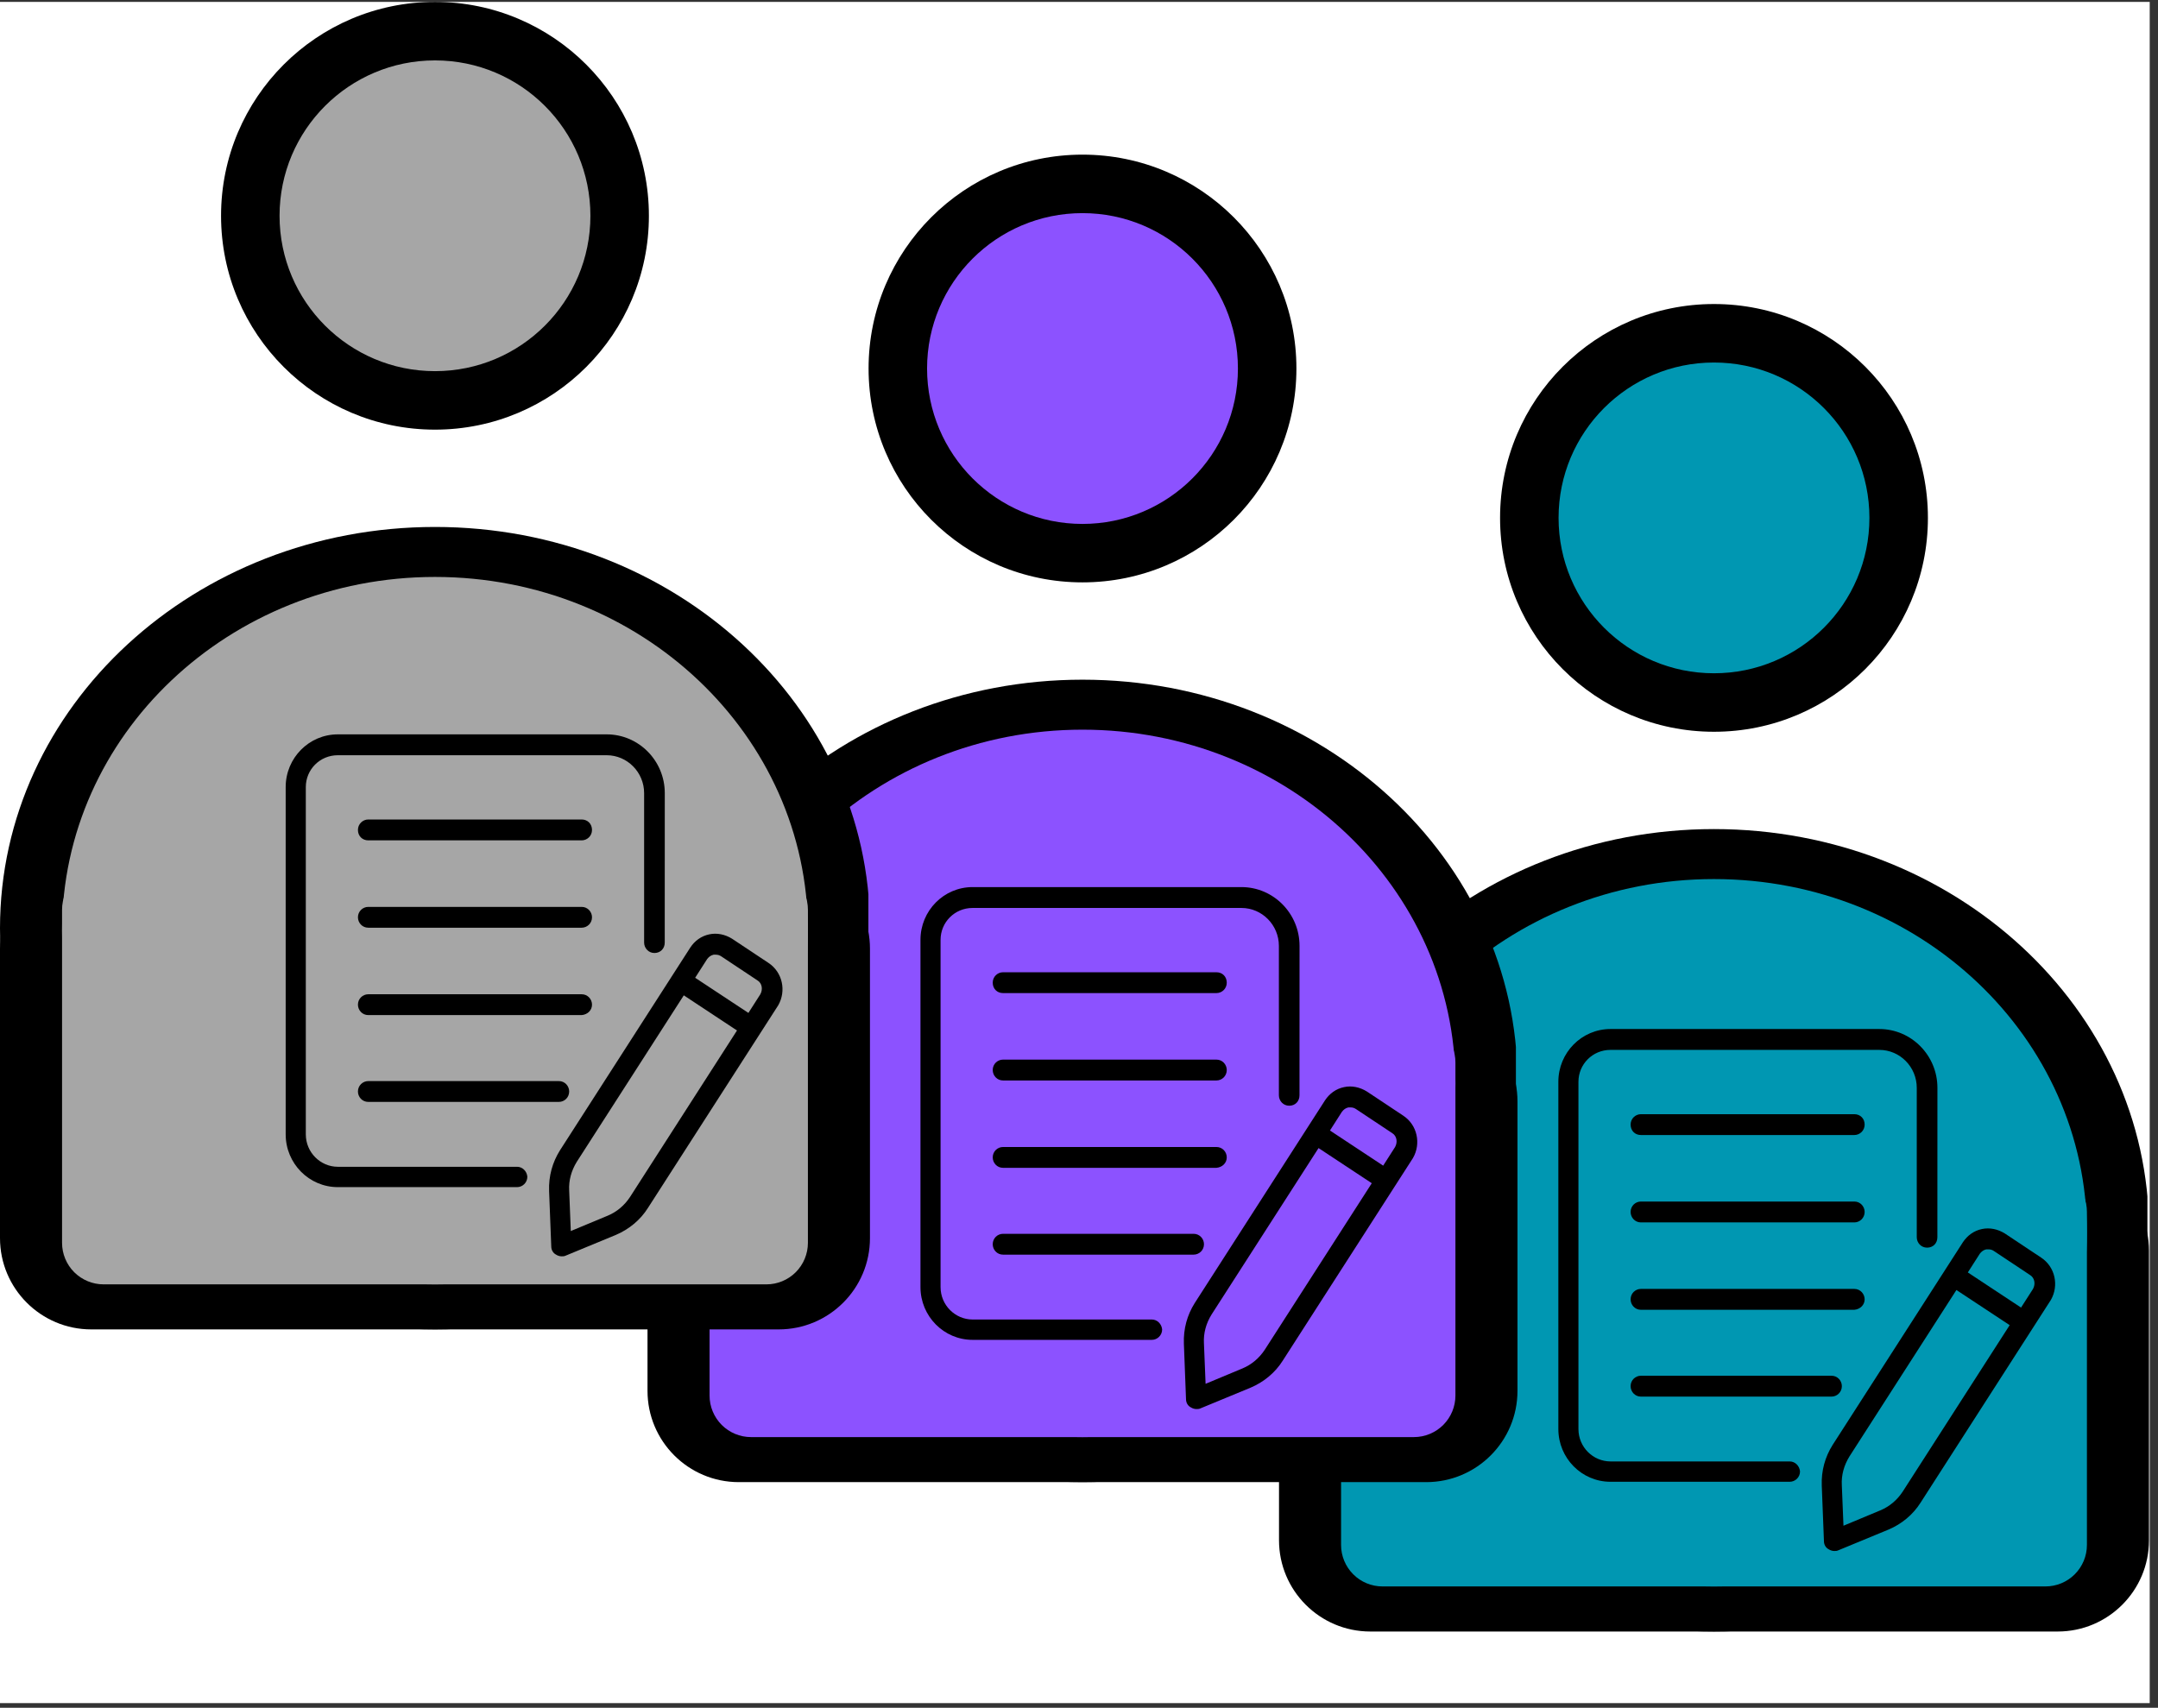
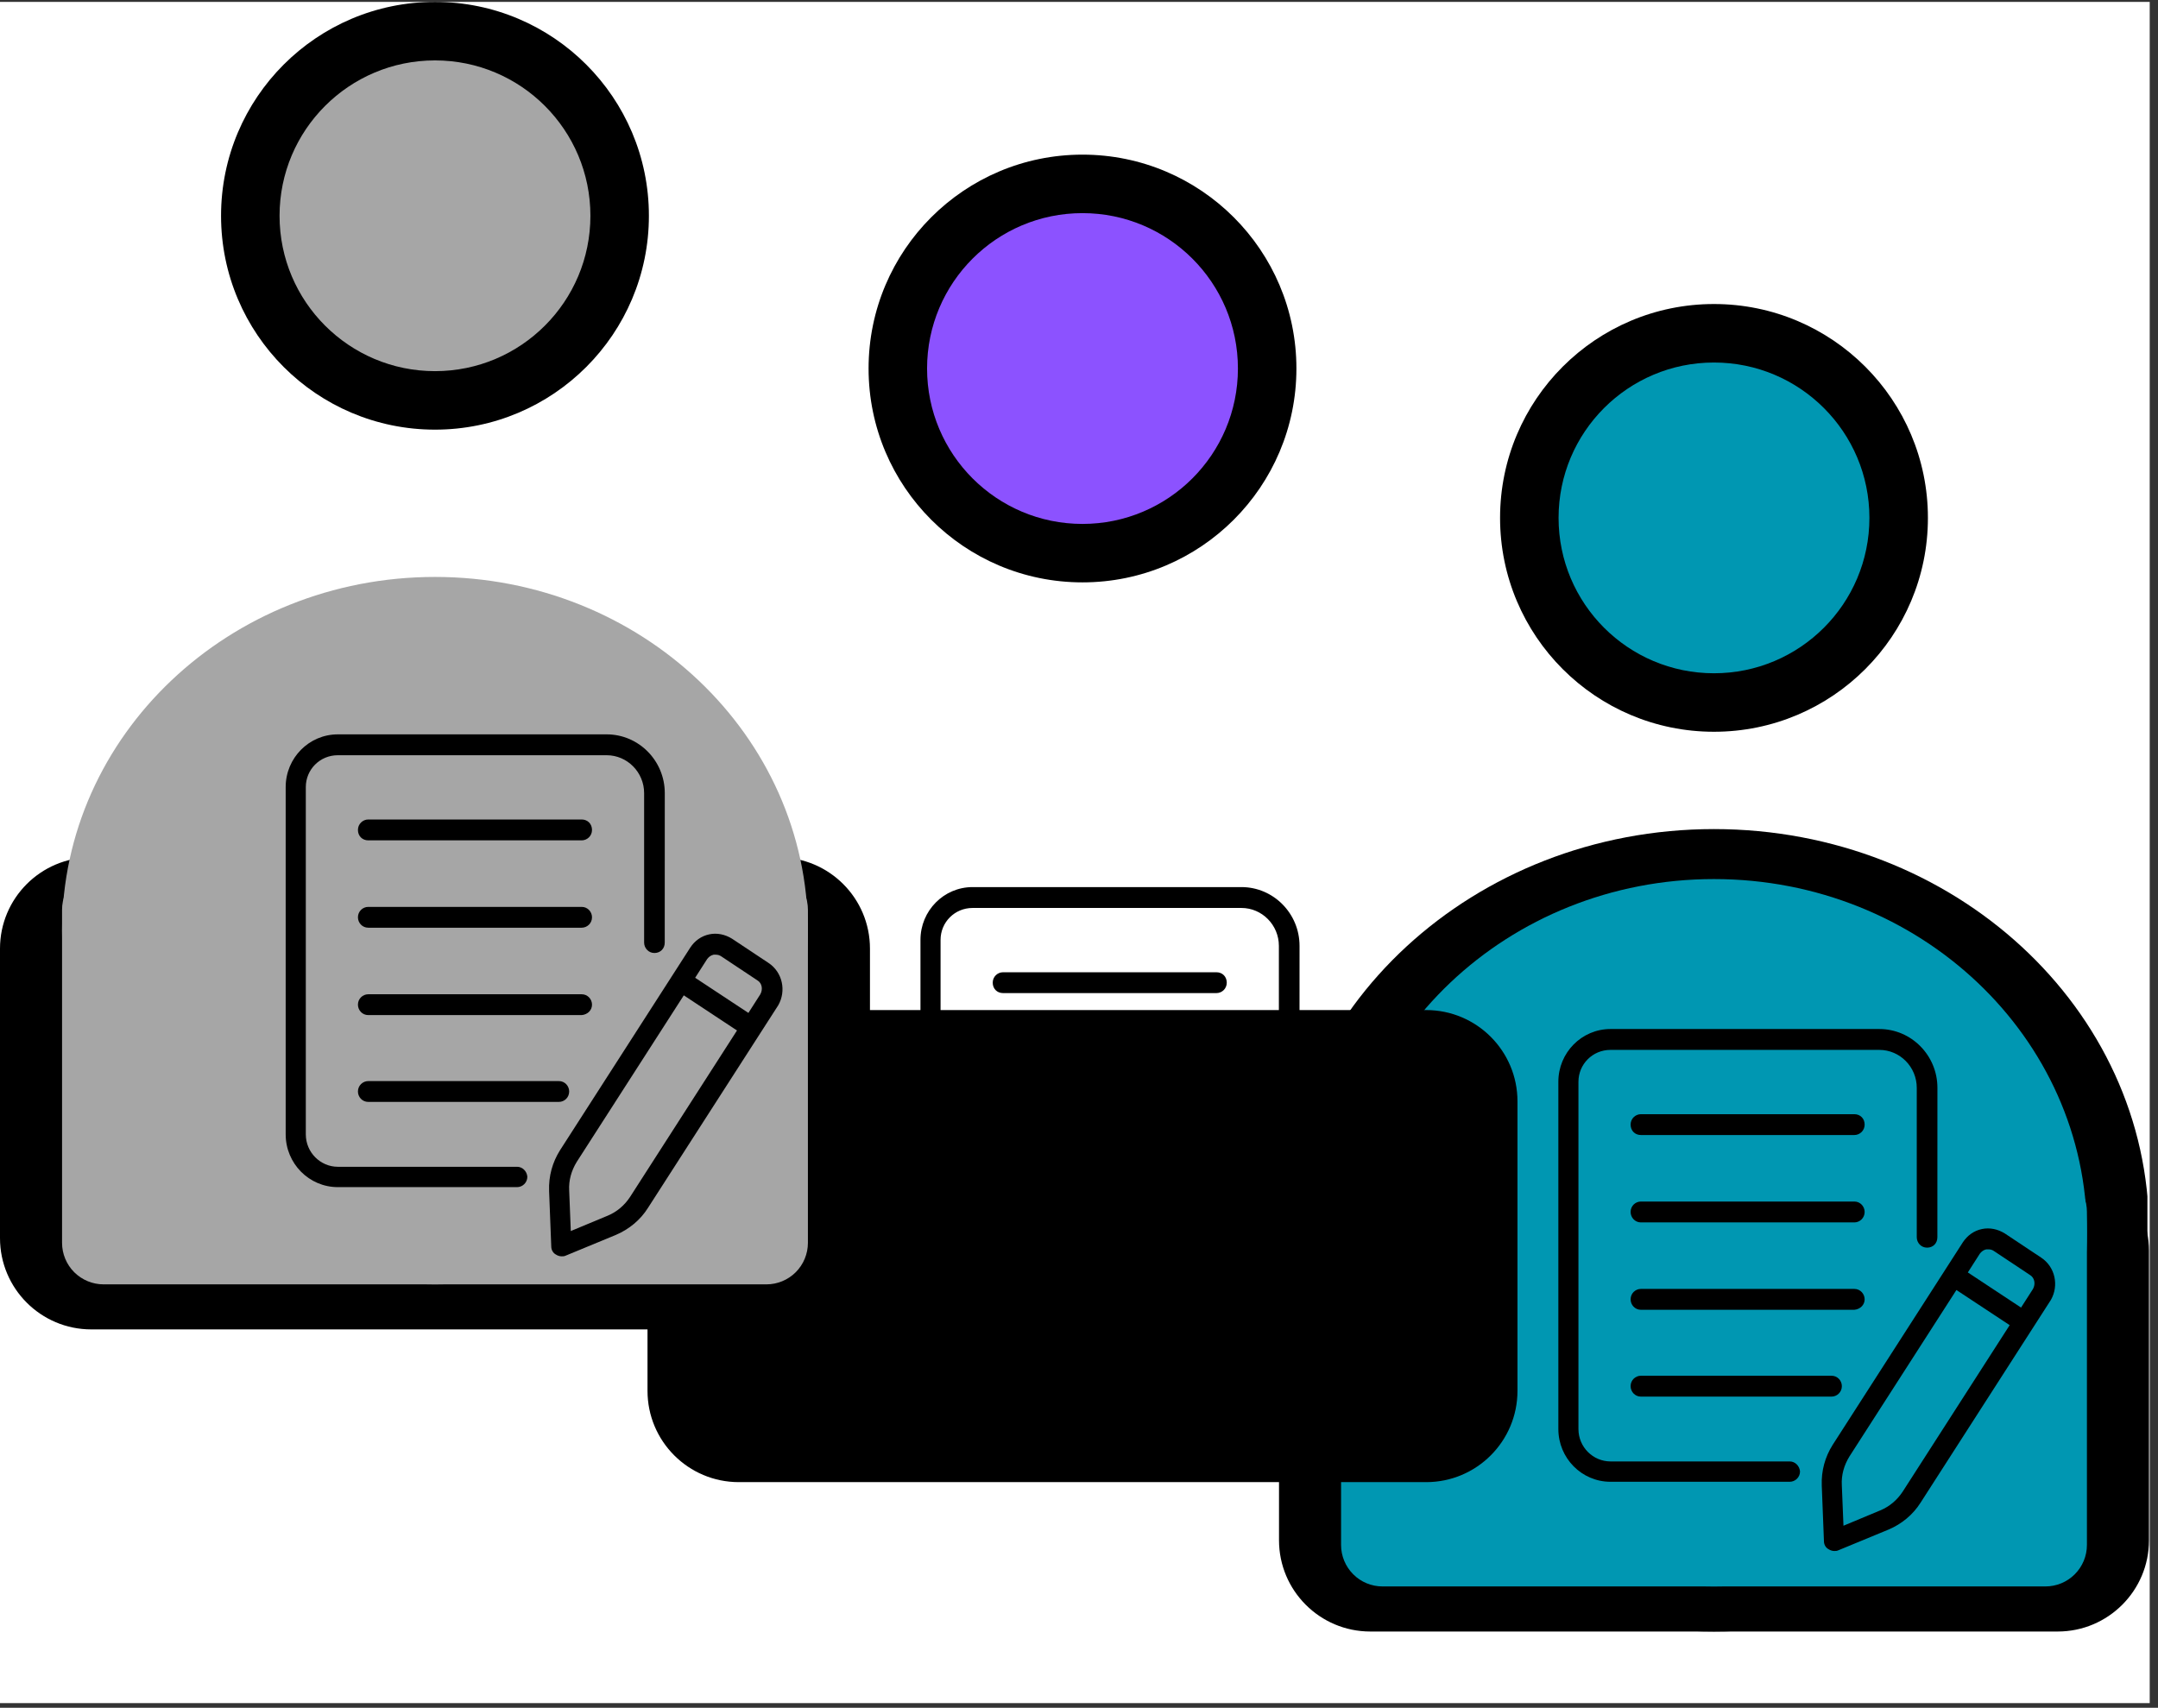
<svg xmlns="http://www.w3.org/2000/svg" width="259" zoomAndPan="magnify" viewBox="0 0 194.25 153.75" height="205" preserveAspectRatio="xMidYMid meet" version="1.0">
  <rect x="0" y="0" width="194.25" height="153.75" fill="#333333" stroke="none" />
  <defs>
    <clipPath id="ccb7162adc">
      <path d="M 0 0.172 L 193.504 0.172 L 193.504 153.328 L 0 153.328 Z M 0 0.172 " clip-rule="nonzero" />
    </clipPath>
    <clipPath id="96f4cbfc51">
      <path d="M 135.027 27.371 L 173.539 27.371 L 173.539 65.879 L 135.027 65.879 Z M 135.027 27.371 " clip-rule="nonzero" />
    </clipPath>
    <clipPath id="9d7122236d">
      <path d="M 154.281 27.371 C 143.648 27.371 135.027 35.992 135.027 46.625 C 135.027 57.258 143.648 65.879 154.281 65.879 C 164.918 65.879 173.539 57.258 173.539 46.625 C 173.539 35.992 164.918 27.371 154.281 27.371 Z M 154.281 27.371 " clip-rule="nonzero" />
    </clipPath>
    <clipPath id="0e0fa50395">
      <path d="M 140.293 32.637 L 168.273 32.637 L 168.273 60.613 L 140.293 60.613 Z M 140.293 32.637 " clip-rule="nonzero" />
    </clipPath>
    <clipPath id="1760733ee3">
      <path d="M 154.281 32.637 C 146.555 32.637 140.293 38.898 140.293 46.625 C 140.293 54.352 146.555 60.613 154.281 60.613 C 162.008 60.613 168.273 54.352 168.273 46.625 C 168.273 38.898 162.008 32.637 154.281 32.637 Z M 154.281 32.637 " clip-rule="nonzero" />
    </clipPath>
    <clipPath id="29f55bc518">
      <path d="M 115.129 74.641 L 193.504 74.641 L 193.504 146.883 L 115.129 146.883 Z M 115.129 74.641 " clip-rule="nonzero" />
    </clipPath>
    <clipPath id="43903f2db7">
      <path d="M 154.281 74.641 C 132.656 74.641 115.129 90.812 115.129 110.762 C 115.129 130.711 132.656 146.883 154.281 146.883 C 175.906 146.883 193.438 130.711 193.438 110.762 C 193.438 90.812 175.906 74.641 154.281 74.641 Z M 154.281 74.641 " clip-rule="nonzero" />
    </clipPath>
    <clipPath id="781e787531">
      <path d="M 115.129 104.383 L 193.488 104.383 L 193.488 146.883 L 115.129 146.883 Z M 115.129 104.383 " clip-rule="nonzero" />
    </clipPath>
    <clipPath id="446c71dfac">
      <path d="M 123.348 104.383 L 185.219 104.383 C 189.758 104.383 193.438 108.062 193.438 112.602 L 193.438 138.664 C 193.438 143.203 189.758 146.883 185.219 146.883 L 123.348 146.883 C 118.809 146.883 115.129 143.203 115.129 138.664 L 115.129 112.602 C 115.129 108.062 118.809 104.383 123.348 104.383 Z M 123.348 104.383 " clip-rule="nonzero" />
    </clipPath>
    <clipPath id="f9aee46f94">
      <path d="M 120.715 79.141 L 187.883 79.141 L 187.883 142.824 L 120.715 142.824 Z M 120.715 79.141 " clip-rule="nonzero" />
    </clipPath>
    <clipPath id="6e7c8a2228">
      <path d="M 154.281 79.141 C 135.742 79.141 120.715 93.398 120.715 110.984 C 120.715 128.57 135.742 142.824 154.281 142.824 C 172.82 142.824 187.852 128.57 187.852 110.984 C 187.852 93.398 172.82 79.141 154.281 79.141 Z M 154.281 79.141 " clip-rule="nonzero" />
    </clipPath>
    <clipPath id="880d46c7c6">
      <path d="M 120.715 105.359 L 187.891 105.359 L 187.891 142.824 L 120.715 142.824 Z M 120.715 105.359 " clip-rule="nonzero" />
    </clipPath>
    <clipPath id="7589dfeab4">
      <path d="M 124.449 105.359 L 184.113 105.359 C 185.105 105.359 186.055 105.754 186.758 106.453 C 187.457 107.156 187.852 108.105 187.852 109.098 L 187.852 139.09 C 187.852 140.082 187.457 141.031 186.758 141.73 C 186.055 142.434 185.105 142.824 184.113 142.824 L 124.449 142.824 C 123.461 142.824 122.508 142.434 121.809 141.73 C 121.109 141.031 120.715 140.082 120.715 139.09 L 120.715 109.098 C 120.715 108.105 121.109 107.156 121.809 106.453 C 122.508 105.754 123.461 105.359 124.449 105.359 Z M 124.449 105.359 " clip-rule="nonzero" />
    </clipPath>
    <clipPath id="89b93de6eb">
      <path d="M 78.184 13.922 L 116.695 13.922 L 116.695 52.43 L 78.184 52.43 Z M 78.184 13.922 " clip-rule="nonzero" />
    </clipPath>
    <clipPath id="89dca1912e">
      <path d="M 97.438 13.922 C 86.805 13.922 78.184 22.543 78.184 33.176 C 78.184 43.812 86.805 52.43 97.438 52.43 C 108.074 52.43 116.695 43.812 116.695 33.176 C 116.695 22.543 108.074 13.922 97.438 13.922 Z M 97.438 13.922 " clip-rule="nonzero" />
    </clipPath>
    <clipPath id="4d1206e11b">
      <path d="M 83.449 19.188 L 111.43 19.188 L 111.43 47.168 L 83.449 47.168 Z M 83.449 19.188 " clip-rule="nonzero" />
    </clipPath>
    <clipPath id="cff392a8c9">
      <path d="M 97.438 19.188 C 89.711 19.188 83.449 25.449 83.449 33.176 C 83.449 40.902 89.711 47.168 97.438 47.168 C 105.164 47.168 111.43 40.902 111.43 33.176 C 111.43 25.449 105.164 19.188 97.438 19.188 Z M 97.438 19.188 " clip-rule="nonzero" />
    </clipPath>
    <clipPath id="5cfeb386cb">
-       <path d="M 58.285 61.191 L 136.734 61.191 L 136.734 133.434 L 58.285 133.434 Z M 58.285 61.191 " clip-rule="nonzero" />
-     </clipPath>
+       </clipPath>
    <clipPath id="403c693567">
      <path d="M 97.438 61.191 C 75.812 61.191 58.285 77.363 58.285 97.312 C 58.285 117.262 75.812 133.434 97.438 133.434 C 119.062 133.434 136.594 117.262 136.594 97.312 C 136.594 77.363 119.062 61.191 97.438 61.191 Z M 97.438 61.191 " clip-rule="nonzero" />
    </clipPath>
    <clipPath id="1fa98f61cf">
      <path d="M 58.285 90.934 L 136.645 90.934 L 136.645 133.434 L 58.285 133.434 Z M 58.285 90.934 " clip-rule="nonzero" />
    </clipPath>
    <clipPath id="1f7580b51e">
      <path d="M 66.504 90.934 L 128.375 90.934 C 132.914 90.934 136.594 94.613 136.594 99.152 L 136.594 125.215 C 136.594 129.754 132.914 133.434 128.375 133.434 L 66.504 133.434 C 61.965 133.434 58.285 129.754 58.285 125.215 L 58.285 99.152 C 58.285 94.613 61.965 90.934 66.504 90.934 Z M 66.504 90.934 " clip-rule="nonzero" />
    </clipPath>
    <clipPath id="c01e23eea5">
-       <path d="M 63.871 65.691 L 131.039 65.691 L 131.039 129.379 L 63.871 129.379 Z M 63.871 65.691 " clip-rule="nonzero" />
-     </clipPath>
+       </clipPath>
    <clipPath id="401c1ebe3b">
      <path d="M 97.438 65.691 C 78.898 65.691 63.871 79.949 63.871 97.535 C 63.871 115.121 78.898 129.379 97.438 129.379 C 115.977 129.379 131.008 115.121 131.008 97.535 C 131.008 79.949 115.977 65.691 97.438 65.691 Z M 97.438 65.691 " clip-rule="nonzero" />
    </clipPath>
    <clipPath id="309a2321de">
-       <path d="M 63.871 91.914 L 131.047 91.914 L 131.047 129.379 L 63.871 129.379 Z M 63.871 91.914 " clip-rule="nonzero" />
-     </clipPath>
+       </clipPath>
    <clipPath id="85335cdb97">
      <path d="M 67.605 91.914 L 127.27 91.914 C 128.262 91.914 129.211 92.305 129.914 93.008 C 130.613 93.707 131.008 94.656 131.008 95.648 L 131.008 125.641 C 131.008 126.633 130.613 127.582 129.914 128.285 C 129.211 128.984 128.262 129.379 127.27 129.379 L 67.605 129.379 C 66.617 129.379 65.664 128.984 64.965 128.285 C 64.266 127.582 63.871 126.633 63.871 125.641 L 63.871 95.648 C 63.871 94.656 64.266 93.707 64.965 93.008 C 65.664 92.305 66.617 91.914 67.605 91.914 Z M 67.605 91.914 " clip-rule="nonzero" />
    </clipPath>
    <clipPath id="35d8115a17">
      <path d="M 19.898 0.172 L 58.41 0.172 L 58.41 38.68 L 19.898 38.68 Z M 19.898 0.172 " clip-rule="nonzero" />
    </clipPath>
    <clipPath id="9c2d8faa39">
      <path d="M 39.156 0.172 C 28.52 0.172 19.898 8.793 19.898 19.426 C 19.898 30.059 28.52 38.68 39.156 38.68 C 49.789 38.68 58.41 30.059 58.41 19.426 C 58.41 8.793 49.789 0.172 39.156 0.172 Z M 39.156 0.172 " clip-rule="nonzero" />
    </clipPath>
    <clipPath id="5e5b066445">
      <path d="M 25.164 5.438 L 53.145 5.438 L 53.145 33.414 L 25.164 33.414 Z M 25.164 5.438 " clip-rule="nonzero" />
    </clipPath>
    <clipPath id="c6a159b7c2">
      <path d="M 39.156 5.438 C 31.43 5.438 25.164 11.699 25.164 19.426 C 25.164 27.152 31.43 33.414 39.156 33.414 C 46.883 33.414 53.145 27.152 53.145 19.426 C 53.145 11.699 46.883 5.438 39.156 5.438 Z M 39.156 5.438 " clip-rule="nonzero" />
    </clipPath>
    <clipPath id="7f2fe311ea">
      <path d="M 0 47.441 L 78.453 47.441 L 78.453 119.684 L 0 119.684 Z M 0 47.441 " clip-rule="nonzero" />
    </clipPath>
    <clipPath id="be9ff9f910">
-       <path d="M 39.156 47.441 C 17.531 47.441 0 63.613 0 83.562 C 0 103.512 17.531 119.684 39.156 119.684 C 60.781 119.684 78.309 103.512 78.309 83.562 C 78.309 63.613 60.781 47.441 39.156 47.441 Z M 39.156 47.441 " clip-rule="nonzero" />
-     </clipPath>
+       </clipPath>
    <clipPath id="9a6b187f4c">
      <path d="M 0 77.184 L 78.359 77.184 L 78.359 119.684 L 0 119.684 Z M 0 77.184 " clip-rule="nonzero" />
    </clipPath>
    <clipPath id="3f8d89f72c">
      <path d="M 8.219 77.184 L 70.09 77.184 C 74.629 77.184 78.309 80.863 78.309 85.402 L 78.309 111.465 C 78.309 116.004 74.629 119.684 70.09 119.684 L 8.219 119.684 C 3.68 119.684 0 116.004 0 111.465 L 0 85.402 C 0 80.863 3.68 77.184 8.219 77.184 Z M 8.219 77.184 " clip-rule="nonzero" />
    </clipPath>
    <clipPath id="4e93e79ffe">
      <path d="M 5.586 51.941 L 72.754 51.941 L 72.754 115.629 L 5.586 115.629 Z M 5.586 51.941 " clip-rule="nonzero" />
    </clipPath>
    <clipPath id="72263588e6">
      <path d="M 39.156 51.941 C 20.617 51.941 5.586 66.199 5.586 83.785 C 5.586 101.371 20.617 115.629 39.156 115.629 C 57.695 115.629 72.723 101.371 72.723 83.785 C 72.723 66.199 57.695 51.941 39.156 51.941 Z M 39.156 51.941 " clip-rule="nonzero" />
    </clipPath>
    <clipPath id="73c3088bd7">
      <path d="M 5.586 78.16 L 72.762 78.16 L 72.762 115.629 L 5.586 115.629 Z M 5.586 78.16 " clip-rule="nonzero" />
    </clipPath>
    <clipPath id="3e0f0a5826">
      <path d="M 9.324 78.16 L 68.988 78.16 C 69.977 78.16 70.93 78.555 71.629 79.254 C 72.328 79.957 72.723 80.906 72.723 81.898 L 72.723 111.891 C 72.723 112.883 72.328 113.832 71.629 114.535 C 70.93 115.234 69.977 115.629 68.988 115.629 L 9.324 115.629 C 8.332 115.629 7.383 115.234 6.68 114.535 C 5.98 113.832 5.586 112.883 5.586 111.891 L 5.586 81.898 C 5.586 80.906 5.98 79.957 6.68 79.254 C 7.383 78.555 8.332 78.16 9.324 78.16 Z M 9.324 78.16 " clip-rule="nonzero" />
    </clipPath>
  </defs>
  <g clip-path="url(#ccb7162adc)">
    <path fill="#ffffff" d="M 0 0.172 L 193.504 0.172 L 193.504 153.328 L 0 153.328 Z M 0 0.172 " fill-opacity="1" fill-rule="nonzero" />
  </g>
  <g clip-path="url(#96f4cbfc51)">
    <g clip-path="url(#9d7122236d)">
      <path fill="#000000" d="M 135.027 27.371 L 173.539 27.371 L 173.539 65.879 L 135.027 65.879 Z M 135.027 27.371 " fill-opacity="1" fill-rule="nonzero" />
    </g>
  </g>
  <g clip-path="url(#0e0fa50395)">
    <g clip-path="url(#1760733ee3)">
      <path fill="#0097b2" d="M 140.293 32.637 L 168.273 32.637 L 168.273 60.613 L 140.293 60.613 Z M 140.293 32.637 " fill-opacity="1" fill-rule="nonzero" />
    </g>
  </g>
  <g clip-path="url(#29f55bc518)">
    <g clip-path="url(#43903f2db7)">
      <path fill="#000000" d="M 115.129 74.641 L 193.297 74.641 L 193.297 146.883 L 115.129 146.883 Z M 115.129 74.641 " fill-opacity="1" fill-rule="nonzero" />
    </g>
  </g>
  <g clip-path="url(#781e787531)">
    <g clip-path="url(#446c71dfac)">
      <path fill="#000000" d="M 115.129 104.383 L 193.488 104.383 L 193.488 146.883 L 115.129 146.883 Z M 115.129 104.383 " fill-opacity="1" fill-rule="nonzero" />
    </g>
  </g>
  <g clip-path="url(#f9aee46f94)">
    <g clip-path="url(#6e7c8a2228)">
      <path fill="#0097b2" d="M 120.715 79.141 L 187.883 79.141 L 187.883 142.824 L 120.715 142.824 Z M 120.715 79.141 " fill-opacity="1" fill-rule="nonzero" />
    </g>
  </g>
  <g clip-path="url(#880d46c7c6)">
    <g clip-path="url(#7589dfeab4)">
      <path fill="#0097b2" d="M 120.715 105.359 L 187.891 105.359 L 187.891 142.824 L 120.715 142.824 Z M 120.715 105.359 " fill-opacity="1" fill-rule="nonzero" />
    </g>
  </g>
  <path fill="#000000" d="M 166.918 100.309 L 147.703 100.309 C 147.215 100.309 146.777 100.703 146.777 101.246 C 146.777 101.793 147.168 102.184 147.703 102.184 L 166.918 102.184 C 167.406 102.184 167.844 101.789 167.844 101.246 C 167.844 100.703 167.453 100.309 166.918 100.309 Z M 166.918 100.309 " fill-opacity="1" fill-rule="nonzero" />
  <path fill="#000000" d="M 166.918 108.172 L 147.703 108.172 C 147.215 108.172 146.777 108.566 146.777 109.109 C 146.777 109.605 147.168 110.051 147.703 110.051 L 166.918 110.051 C 167.406 110.051 167.844 109.652 167.844 109.109 C 167.844 108.617 167.453 108.172 166.918 108.172 Z M 166.918 108.172 " fill-opacity="1" fill-rule="nonzero" />
  <path fill="#000000" d="M 167.844 116.977 C 167.844 116.484 167.453 116.039 166.918 116.039 L 147.703 116.039 C 147.215 116.039 146.777 116.434 146.777 116.977 C 146.777 117.473 147.168 117.918 147.703 117.918 L 166.918 117.918 C 167.453 117.867 167.844 117.473 167.844 116.977 Z M 167.844 116.977 " fill-opacity="1" fill-rule="nonzero" />
  <path fill="#000000" d="M 147.703 123.855 C 147.215 123.855 146.777 124.25 146.777 124.793 C 146.777 125.289 147.168 125.734 147.703 125.734 L 164.863 125.734 C 165.352 125.734 165.793 125.336 165.793 124.793 C 165.793 124.301 165.402 123.855 164.863 123.855 Z M 147.703 123.855 " fill-opacity="1" fill-rule="nonzero" />
  <path fill="#000000" d="M 161.098 131.57 L 144.965 131.57 C 143.402 131.57 142.082 130.285 142.082 128.652 L 142.082 97.391 C 142.082 95.809 143.355 94.52 144.965 94.52 L 169.164 94.52 C 171.023 94.52 172.535 96.055 172.535 97.934 L 172.535 111.387 C 172.535 111.883 172.926 112.324 173.465 112.324 C 174.004 112.324 174.391 111.93 174.391 111.387 L 174.395 97.934 C 174.395 95.016 172.051 92.641 169.164 92.641 L 144.965 92.641 C 142.375 92.641 140.273 94.766 140.273 97.391 L 140.273 128.652 C 140.273 131.273 142.375 133.402 144.965 133.402 L 161.098 133.402 C 161.586 133.402 162.027 133.008 162.027 132.465 C 161.977 131.965 161.586 131.57 161.098 131.57 Z M 161.098 131.57 " fill-opacity="1" fill-rule="nonzero" />
  <path fill="#000000" d="M 183.73 113.219 L 180.457 111.043 C 179.82 110.648 179.086 110.5 178.402 110.648 C 177.672 110.797 177.086 111.242 176.691 111.832 L 164.961 130.086 C 164.277 131.176 163.934 132.41 163.984 133.746 L 164.18 138.742 C 164.18 139.039 164.324 139.336 164.617 139.484 C 164.766 139.582 164.961 139.633 165.105 139.633 C 165.203 139.633 165.352 139.633 165.449 139.582 L 169.996 137.703 C 171.168 137.211 172.195 136.367 172.879 135.281 L 184.609 117.027 C 185.344 115.742 185.004 114.059 183.73 113.219 Z M 171.266 134.293 C 170.777 135.035 170.094 135.625 169.262 135.973 L 165.938 137.359 L 165.789 133.699 C 165.738 132.809 165.984 131.918 166.473 131.125 L 176.105 116.137 L 180.898 119.301 Z M 183 116.039 L 181.922 117.719 L 177.133 114.555 L 178.207 112.875 C 178.355 112.676 178.551 112.527 178.793 112.477 L 178.988 112.477 C 179.184 112.477 179.332 112.527 179.477 112.625 L 182.75 114.801 C 183.145 115.051 183.242 115.594 183 116.039 Z M 183 116.039 " fill-opacity="1" fill-rule="nonzero" />
  <g clip-path="url(#89b93de6eb)">
    <g clip-path="url(#89dca1912e)">
      <path fill="#000000" d="M 78.184 13.922 L 116.695 13.922 L 116.695 52.43 L 78.184 52.43 Z M 78.184 13.922 " fill-opacity="1" fill-rule="nonzero" />
    </g>
  </g>
  <g clip-path="url(#4d1206e11b)">
    <g clip-path="url(#cff392a8c9)">
      <path fill="#8c52ff" d="M 83.449 19.188 L 111.43 19.188 L 111.43 47.168 L 83.449 47.168 Z M 83.449 19.188 " fill-opacity="1" fill-rule="nonzero" />
    </g>
  </g>
  <g clip-path="url(#5cfeb386cb)">
    <g clip-path="url(#403c693567)">
      <path fill="#000000" d="M 58.285 61.191 L 136.453 61.191 L 136.453 133.434 L 58.285 133.434 Z M 58.285 61.191 " fill-opacity="1" fill-rule="nonzero" />
    </g>
  </g>
  <g clip-path="url(#1fa98f61cf)">
    <g clip-path="url(#1f7580b51e)">
      <path fill="#000000" d="M 58.285 90.934 L 136.645 90.934 L 136.645 133.434 L 58.285 133.434 Z M 58.285 90.934 " fill-opacity="1" fill-rule="nonzero" />
    </g>
  </g>
  <g clip-path="url(#c01e23eea5)">
    <g clip-path="url(#401c1ebe3b)">
      <path fill="#8c52ff" d="M 63.871 65.691 L 131.039 65.691 L 131.039 129.379 L 63.871 129.379 Z M 63.871 65.691 " fill-opacity="1" fill-rule="nonzero" />
    </g>
  </g>
  <g clip-path="url(#309a2321de)">
    <g clip-path="url(#85335cdb97)">
      <path fill="#8c52ff" d="M 63.871 91.914 L 131.047 91.914 L 131.047 129.379 L 63.871 129.379 Z M 63.871 91.914 " fill-opacity="1" fill-rule="nonzero" />
    </g>
  </g>
  <path fill="#000000" d="M 109.5 87.531 L 90.285 87.531 C 89.797 87.531 89.359 87.926 89.359 88.469 C 89.359 89.012 89.75 89.406 90.285 89.406 L 109.5 89.406 C 109.988 89.406 110.426 89.012 110.426 88.469 C 110.426 87.926 110.035 87.531 109.5 87.531 Z M 109.5 87.531 " fill-opacity="1" fill-rule="nonzero" />
-   <path fill="#000000" d="M 109.5 95.395 L 90.285 95.395 C 89.797 95.395 89.359 95.789 89.359 96.332 C 89.359 96.828 89.75 97.273 90.285 97.273 L 109.5 97.273 C 109.988 97.273 110.426 96.875 110.426 96.332 C 110.426 95.84 110.035 95.395 109.5 95.395 Z M 109.5 95.395 " fill-opacity="1" fill-rule="nonzero" />
  <path fill="#000000" d="M 110.426 104.199 C 110.426 103.703 110.035 103.262 109.496 103.262 L 90.285 103.262 C 89.797 103.262 89.359 103.656 89.359 104.199 C 89.359 104.695 89.75 105.137 90.285 105.137 L 109.496 105.137 C 110.035 105.09 110.426 104.695 110.426 104.199 Z M 110.426 104.199 " fill-opacity="1" fill-rule="nonzero" />
  <path fill="#000000" d="M 90.285 111.078 C 89.797 111.078 89.359 111.473 89.359 112.016 C 89.359 112.512 89.75 112.953 90.285 112.953 L 107.445 112.953 C 107.934 112.953 108.375 112.559 108.375 112.016 C 108.375 111.52 107.98 111.078 107.445 111.078 Z M 90.285 111.078 " fill-opacity="1" fill-rule="nonzero" />
  <path fill="#000000" d="M 103.68 118.793 L 87.547 118.793 C 85.984 118.793 84.664 117.504 84.664 115.875 L 84.664 84.613 C 84.664 83.027 85.938 81.742 87.547 81.742 L 111.746 81.742 C 113.602 81.742 115.117 83.277 115.117 85.156 L 115.117 98.609 C 115.117 99.105 115.508 99.547 116.047 99.547 C 116.586 99.547 116.973 99.152 116.973 98.609 L 116.977 85.156 C 116.977 82.238 114.629 79.863 111.746 79.863 L 87.547 79.863 C 84.957 79.863 82.855 81.988 82.855 84.613 L 82.855 115.875 C 82.855 118.496 84.957 120.625 87.547 120.625 L 103.68 120.625 C 104.168 120.625 104.609 120.227 104.609 119.684 C 104.559 119.188 104.168 118.793 103.68 118.793 Z M 103.68 118.793 " fill-opacity="1" fill-rule="nonzero" />
  <path fill="#000000" d="M 126.312 100.441 L 123.039 98.266 C 122.402 97.871 121.668 97.719 120.984 97.871 C 120.254 98.02 119.668 98.461 119.273 99.055 L 107.543 117.309 C 106.859 118.395 106.516 119.633 106.566 120.969 L 106.758 125.965 C 106.758 126.262 106.906 126.559 107.199 126.707 C 107.348 126.805 107.539 126.855 107.688 126.855 C 107.785 126.855 107.934 126.855 108.031 126.805 L 112.578 124.926 C 113.75 124.43 114.777 123.59 115.461 122.504 L 127.191 104.25 C 127.926 102.965 127.586 101.281 126.312 100.441 Z M 113.848 121.512 C 113.359 122.254 112.676 122.848 111.844 123.195 L 108.52 124.582 L 108.371 120.922 C 108.32 120.031 108.566 119.137 109.055 118.348 L 118.688 103.359 L 123.48 106.523 Z M 125.578 103.262 L 124.504 104.941 L 119.715 101.777 L 120.789 100.098 C 120.938 99.898 121.129 99.75 121.375 99.699 L 121.57 99.699 C 121.766 99.699 121.91 99.75 122.059 99.848 L 125.332 102.023 C 125.727 102.273 125.824 102.816 125.578 103.262 Z M 125.578 103.262 " fill-opacity="1" fill-rule="nonzero" />
  <g clip-path="url(#35d8115a17)">
    <g clip-path="url(#9c2d8faa39)">
      <path fill="#000000" d="M 19.898 0.172 L 58.41 0.172 L 58.41 38.68 L 19.898 38.68 Z M 19.898 0.172 " fill-opacity="1" fill-rule="nonzero" />
    </g>
  </g>
  <g clip-path="url(#5e5b066445)">
    <g clip-path="url(#c6a159b7c2)">
      <path fill="#a6a6a6" d="M 25.164 5.438 L 53.145 5.438 L 53.145 33.414 L 25.164 33.414 Z M 25.164 5.438 " fill-opacity="1" fill-rule="nonzero" />
    </g>
  </g>
  <g clip-path="url(#7f2fe311ea)">
    <g clip-path="url(#be9ff9f910)">
      <path fill="#000000" d="M 0 47.441 L 78.168 47.441 L 78.168 119.684 L 0 119.684 Z M 0 47.441 " fill-opacity="1" fill-rule="nonzero" />
    </g>
  </g>
  <g clip-path="url(#9a6b187f4c)">
    <g clip-path="url(#3f8d89f72c)">
      <path fill="#000000" d="M 0 77.184 L 78.359 77.184 L 78.359 119.684 L 0 119.684 Z M 0 77.184 " fill-opacity="1" fill-rule="nonzero" />
    </g>
  </g>
  <g clip-path="url(#4e93e79ffe)">
    <g clip-path="url(#72263588e6)">
      <path fill="#a6a6a6" d="M 5.586 51.941 L 72.754 51.941 L 72.754 115.629 L 5.586 115.629 Z M 5.586 51.941 " fill-opacity="1" fill-rule="nonzero" />
    </g>
  </g>
  <g clip-path="url(#73c3088bd7)">
    <g clip-path="url(#3e0f0a5826)">
-       <path fill="#a6a6a6" d="M 5.586 78.16 L 72.762 78.16 L 72.762 115.629 L 5.586 115.629 Z M 5.586 78.16 " fill-opacity="1" fill-rule="nonzero" />
+       <path fill="#a6a6a6" d="M 5.586 78.16 L 72.762 78.16 L 72.762 115.629 L 5.586 115.629 Z " fill-opacity="1" fill-rule="nonzero" />
    </g>
  </g>
  <path fill="#000000" d="M 52.359 73.777 L 33.148 73.777 C 32.66 73.777 32.219 74.176 32.219 74.719 C 32.219 75.262 32.613 75.656 33.148 75.656 L 52.359 75.656 C 52.848 75.656 53.289 75.262 53.289 74.719 C 53.289 74.176 52.898 73.777 52.359 73.777 Z M 52.359 73.777 " fill-opacity="1" fill-rule="nonzero" />
  <path fill="#000000" d="M 52.359 81.645 L 33.148 81.645 C 32.66 81.645 32.219 82.039 32.219 82.582 C 32.219 83.078 32.613 83.52 33.148 83.52 L 52.359 83.52 C 52.848 83.52 53.289 83.125 53.289 82.582 C 53.289 82.09 52.898 81.645 52.359 81.645 Z M 52.359 81.645 " fill-opacity="1" fill-rule="nonzero" />
  <path fill="#000000" d="M 53.289 90.449 C 53.289 89.953 52.898 89.512 52.359 89.512 L 33.148 89.512 C 32.66 89.512 32.219 89.906 32.219 90.449 C 32.219 90.945 32.613 91.387 33.148 91.387 L 52.359 91.387 C 52.898 91.34 53.289 90.945 53.289 90.449 Z M 53.289 90.449 " fill-opacity="1" fill-rule="nonzero" />
  <path fill="#000000" d="M 33.148 97.328 C 32.66 97.328 32.219 97.723 32.219 98.266 C 32.219 98.762 32.613 99.203 33.148 99.203 L 50.309 99.203 C 50.797 99.203 51.234 98.809 51.234 98.266 C 51.234 97.77 50.844 97.328 50.309 97.328 Z M 33.148 97.328 " fill-opacity="1" fill-rule="nonzero" />
  <path fill="#000000" d="M 46.543 105.043 L 30.41 105.043 C 28.848 105.043 27.527 103.754 27.527 102.125 L 27.527 70.859 C 27.527 69.277 28.797 67.992 30.41 67.992 L 54.609 67.992 C 56.465 67.992 57.98 69.527 57.98 71.402 L 57.98 84.859 C 57.98 85.352 58.371 85.797 58.906 85.797 C 59.445 85.797 59.836 85.402 59.836 84.859 L 59.84 71.402 C 59.84 68.484 57.492 66.113 54.609 66.113 L 30.41 66.113 C 27.82 66.113 25.715 68.238 25.715 70.859 L 25.715 102.125 C 25.715 104.746 27.82 106.875 30.41 106.875 L 46.543 106.875 C 47.031 106.875 47.469 106.477 47.469 105.934 C 47.422 105.438 47.031 105.043 46.543 105.043 Z M 46.543 105.043 " fill-opacity="1" fill-rule="nonzero" />
  <path fill="#000000" d="M 69.176 86.691 L 65.902 84.516 C 65.266 84.117 64.531 83.969 63.848 84.117 C 63.113 84.27 62.527 84.711 62.137 85.305 L 50.406 103.559 C 49.723 104.645 49.379 105.883 49.426 107.219 L 49.621 112.215 C 49.621 112.512 49.77 112.809 50.062 112.957 C 50.207 113.055 50.402 113.105 50.551 113.105 C 50.648 113.105 50.793 113.105 50.891 113.055 L 55.438 111.176 C 56.609 110.68 57.637 109.84 58.32 108.754 L 70.055 90.5 C 70.789 89.211 70.445 87.531 69.176 86.691 Z M 56.711 107.762 C 56.223 108.504 55.539 109.098 54.703 109.445 L 51.379 110.828 L 51.234 107.168 C 51.184 106.277 51.43 105.387 51.918 104.598 L 61.551 89.609 L 66.34 92.773 Z M 68.441 89.512 L 67.367 91.191 L 62.574 88.027 L 63.652 86.344 C 63.797 86.148 63.992 86 64.238 85.949 L 64.434 85.949 C 64.625 85.949 64.773 86 64.922 86.098 L 68.195 88.273 C 68.59 88.52 68.688 89.062 68.441 89.512 Z M 68.441 89.512 " fill-opacity="1" fill-rule="nonzero" />
</svg>